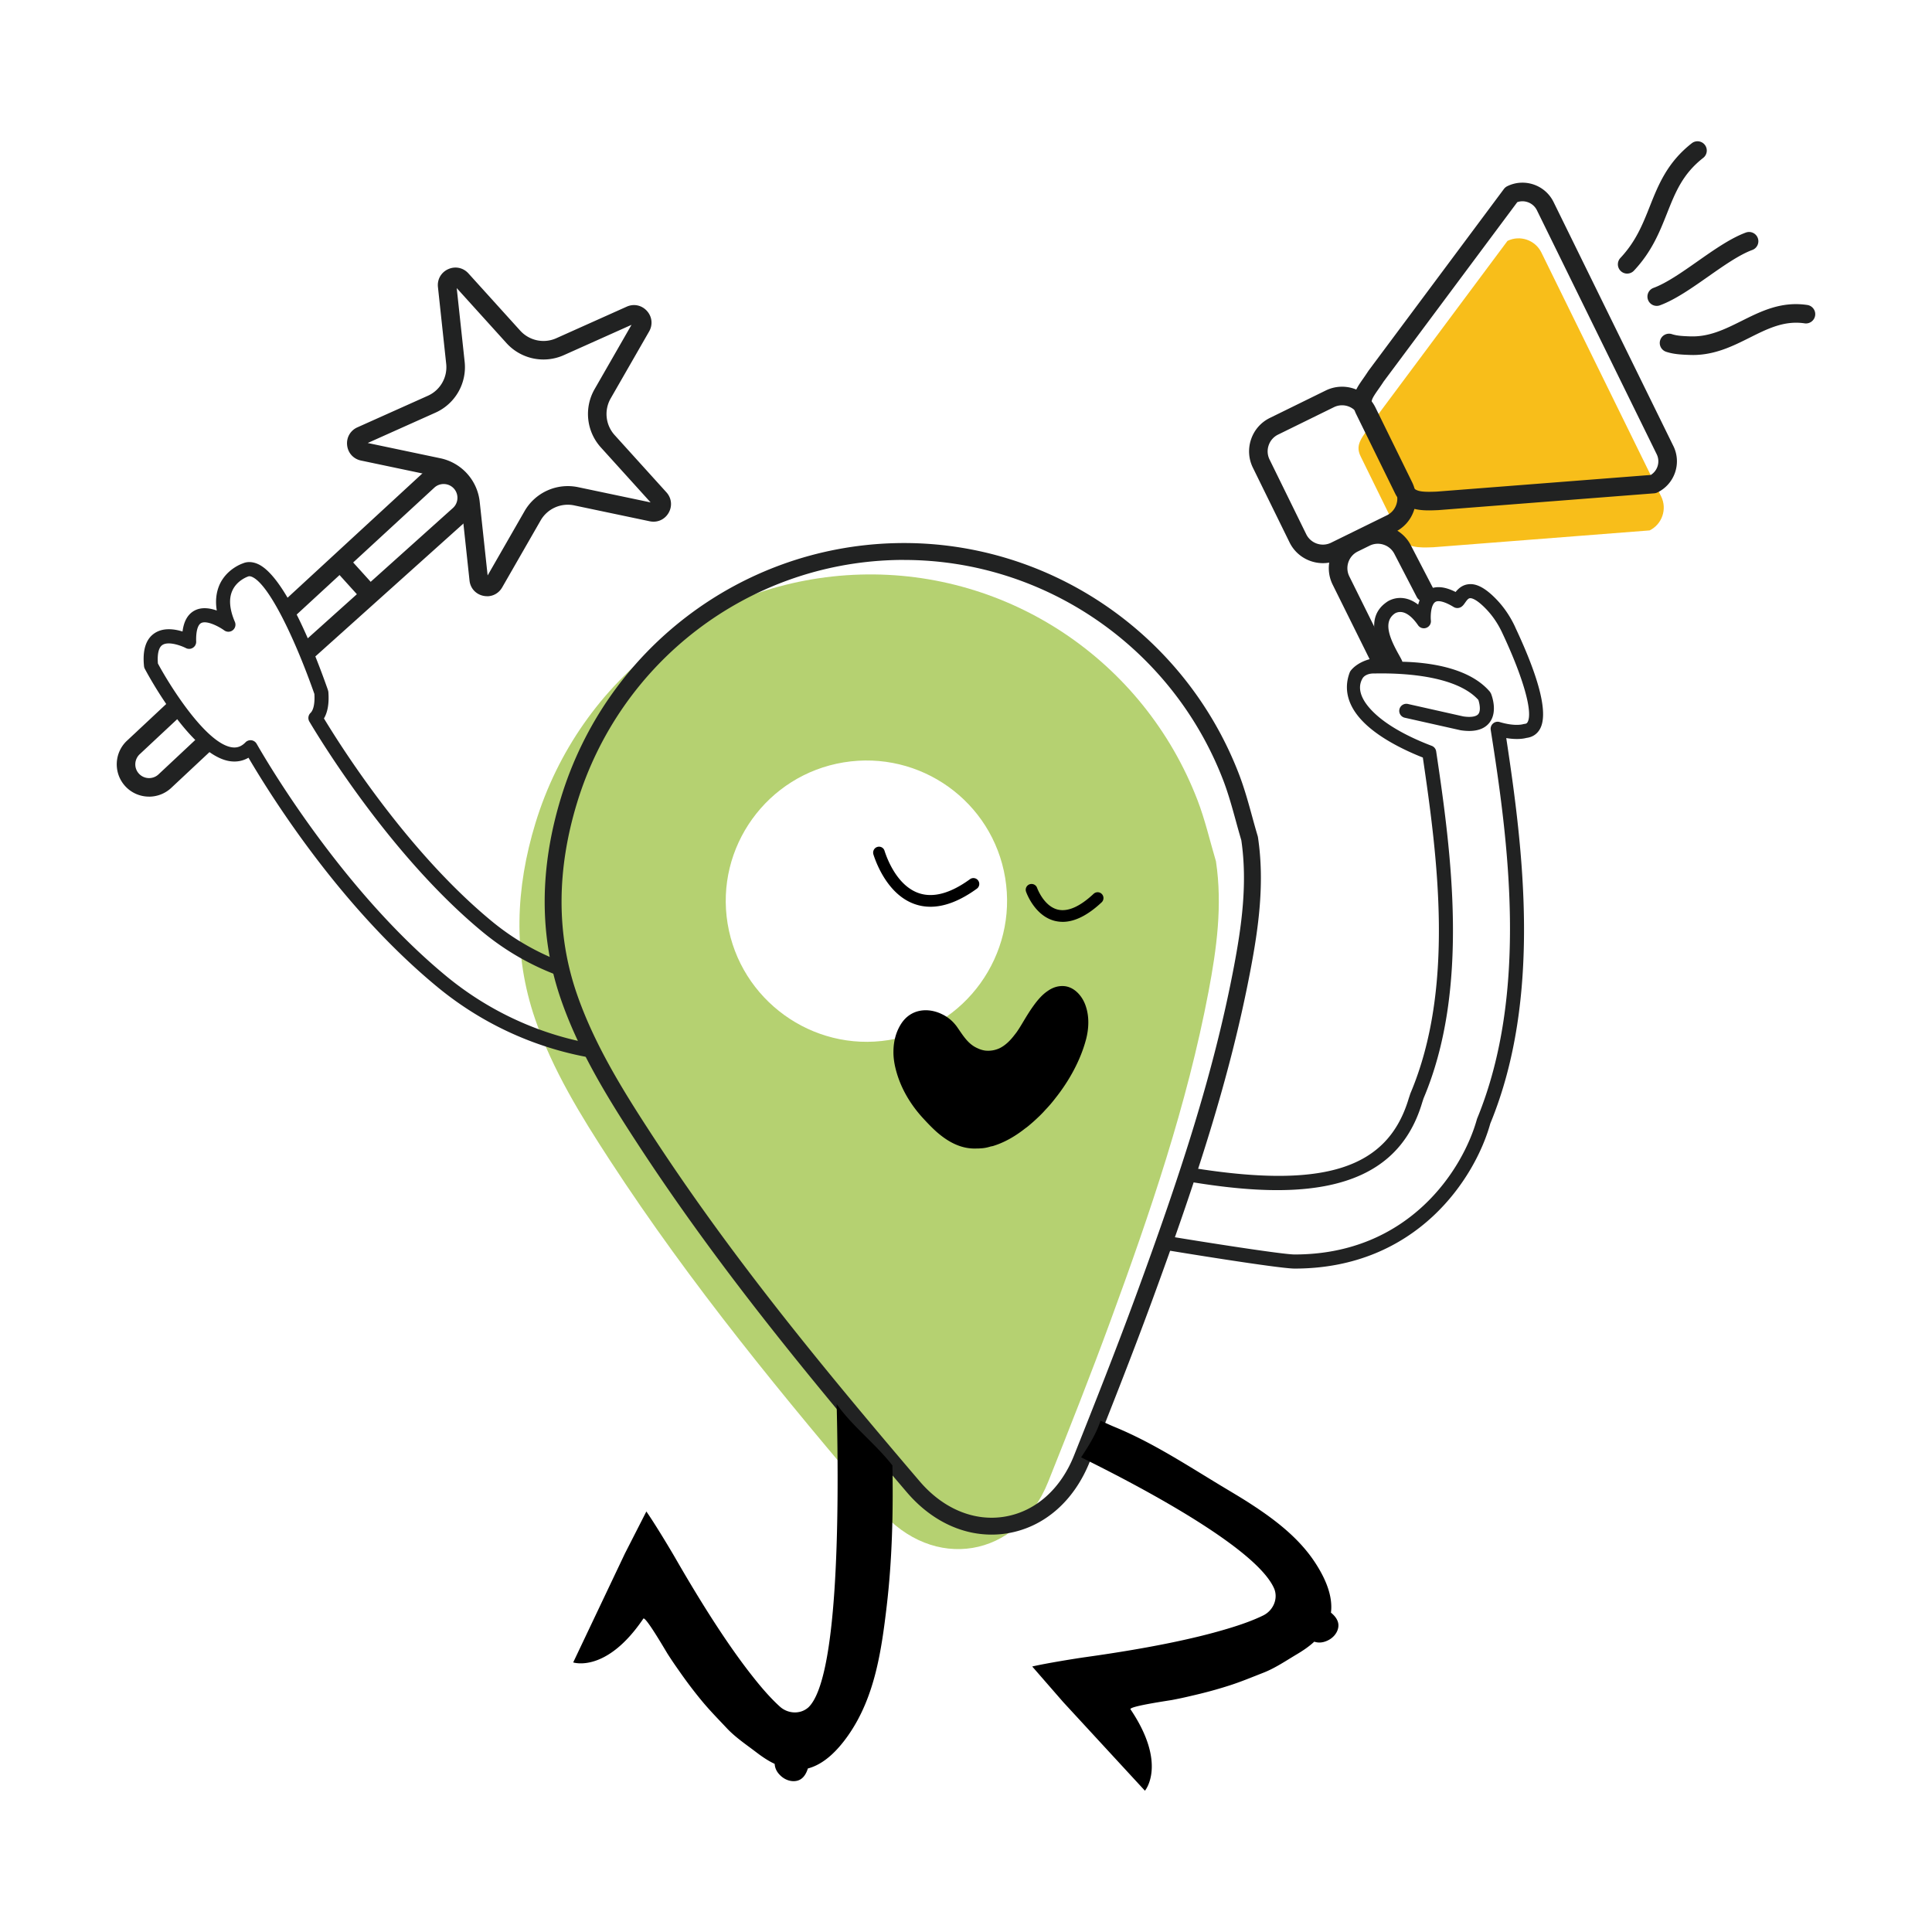
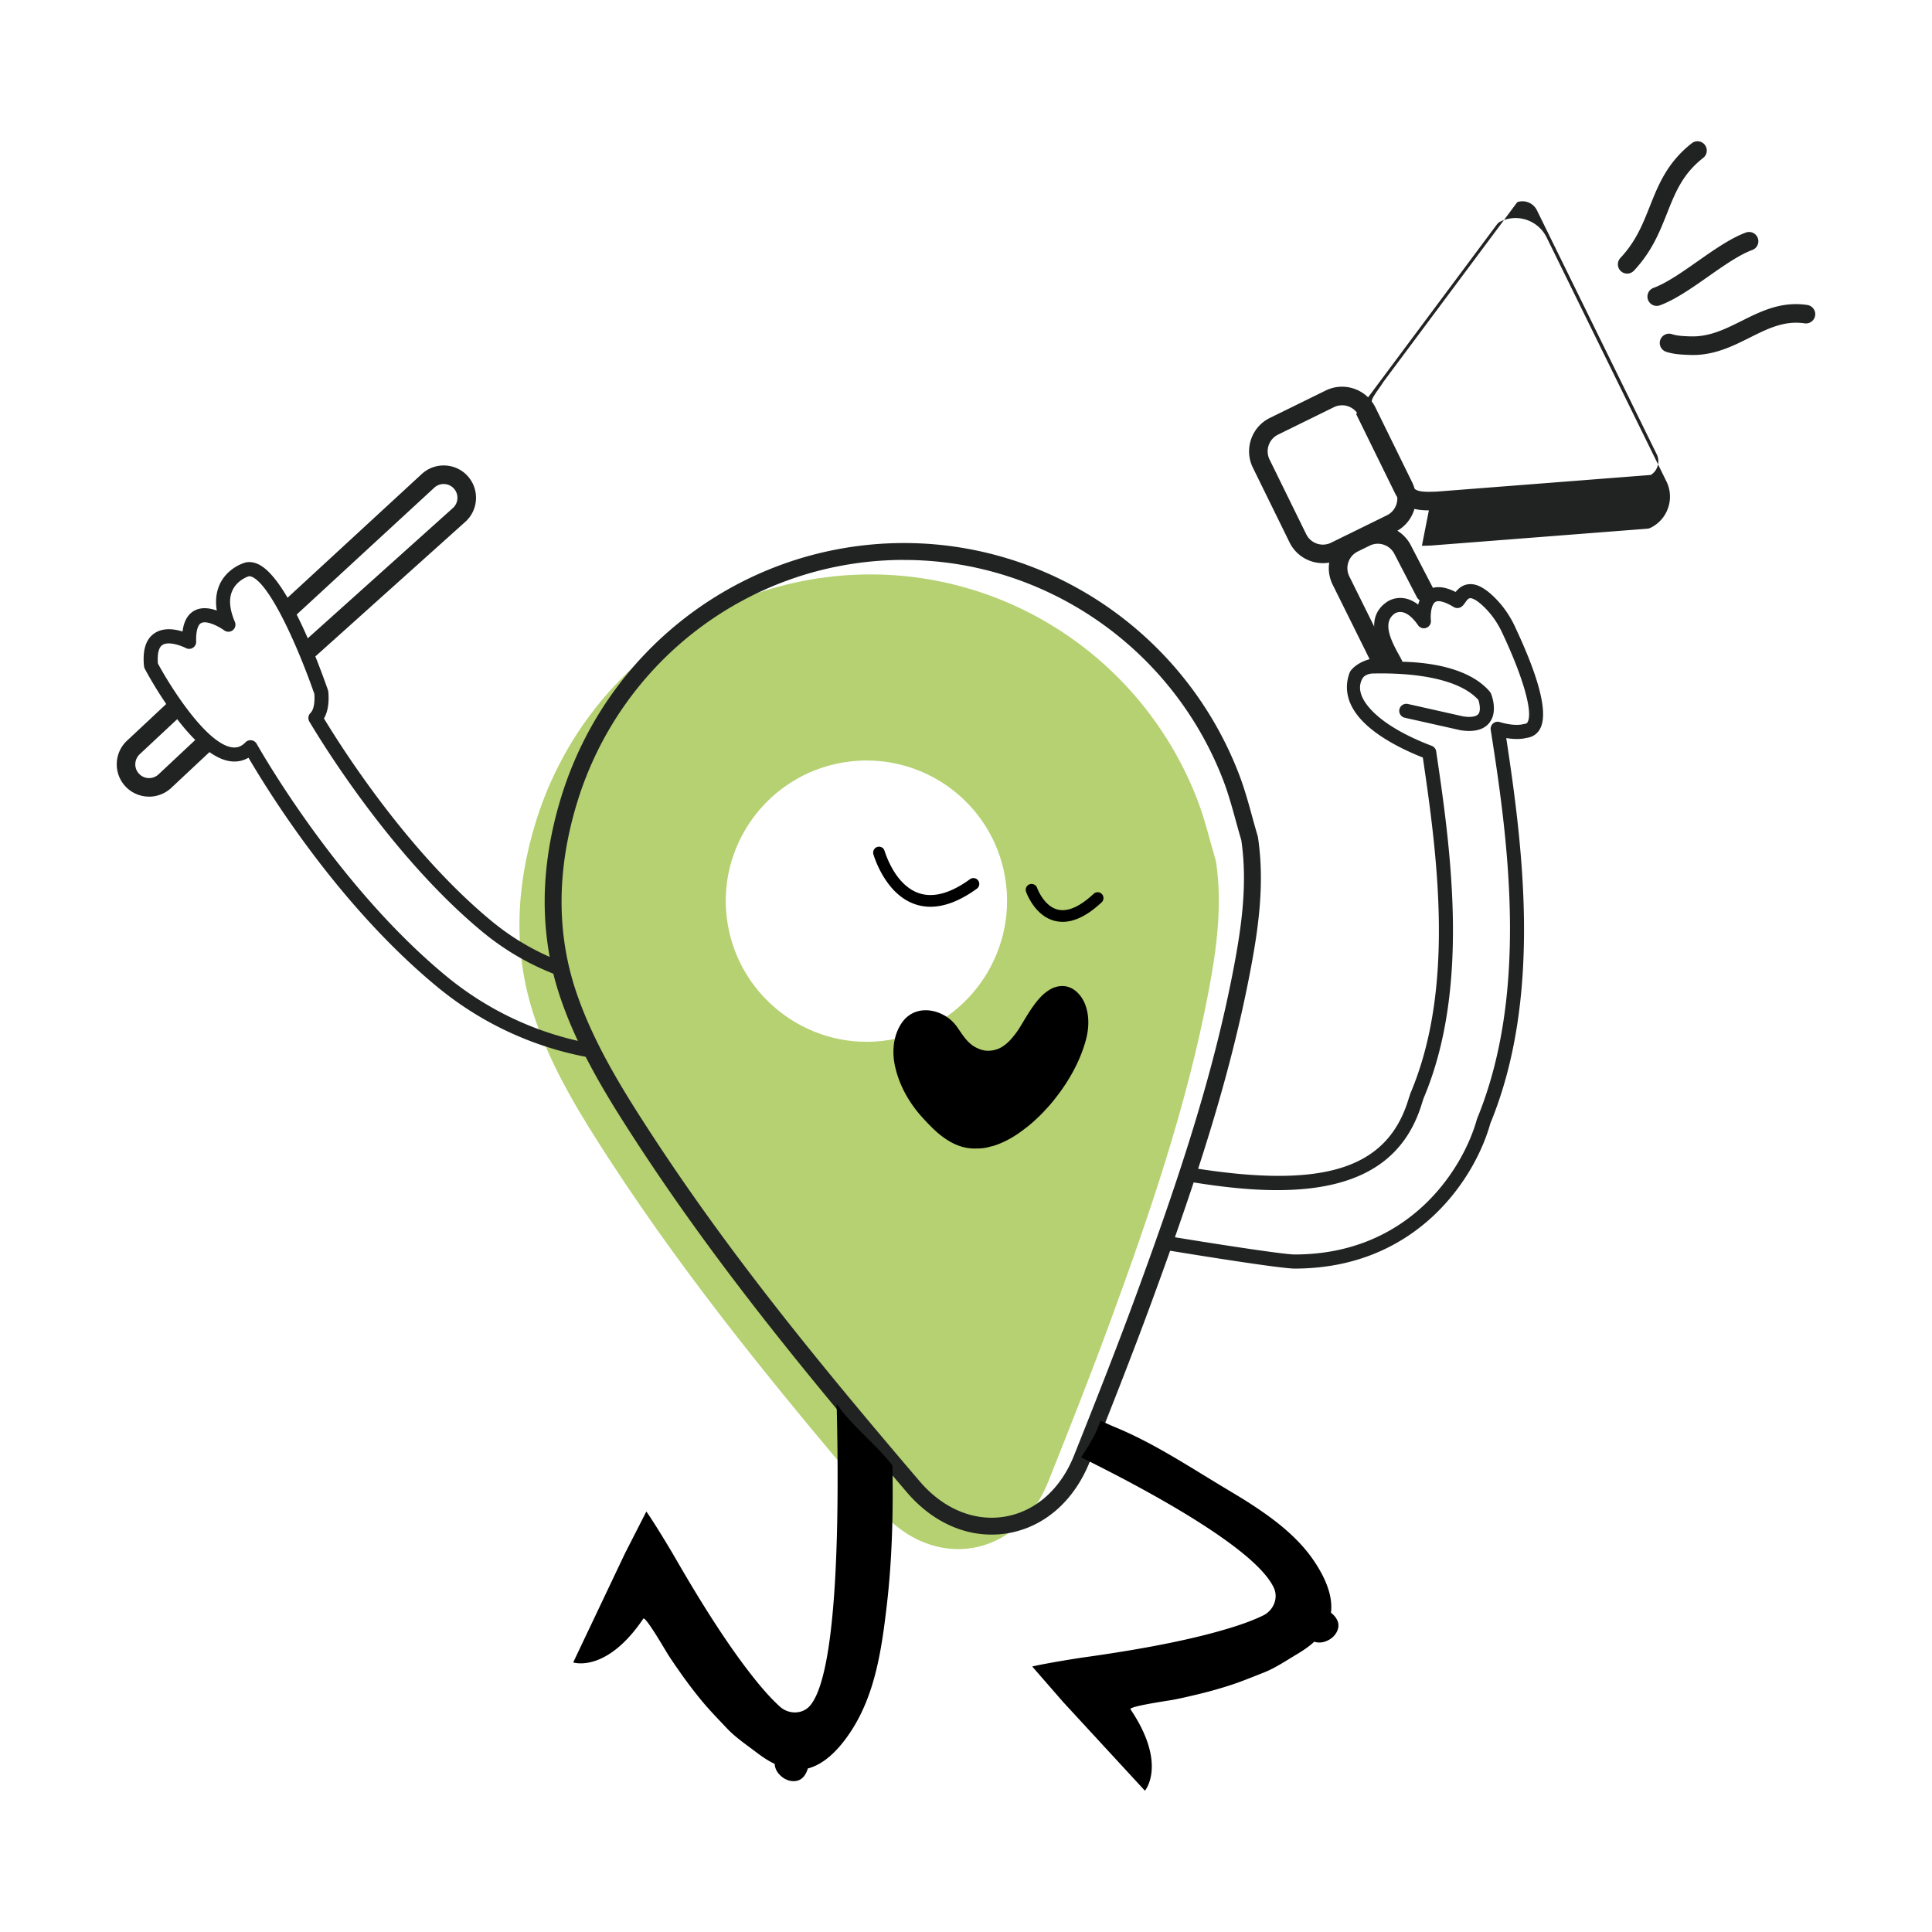
<svg xmlns="http://www.w3.org/2000/svg" viewBox="0 0 800 800" style="enable-background:new 0 0 800 800" xml:space="preserve">
  <path style="fill:#b5d171" d="M503.507 356.681c2.734 18.246.294 36.087-3.058 53.807-8.9 46.932-24.291 91.97-40.705 136.674-8.171 22.266-16.899 44.329-25.688 66.352-12.677 31.764-47.671 37.545-69.805 11.634-39.591-46.355-78.301-93.398-111.634-144.572-12.1-18.57-23.785-37.505-31.025-58.576-9.265-26.954-8.1-54.263.142-81.227 18.327-59.923 72.327-101.043 134.497-102.855 61.391-1.782 117.395 35.581 139.641 93.448 3.15 8.203 5.124 16.87 7.635 25.315zm-154.171-40.998c-31.693 5.205-53.23 35.105-48.056 66.727 5.174 31.622 35.125 53.301 66.697 48.258 31.774-5.073 53.513-35.328 48.248-67.152-5.235-31.643-35.166-53.048-66.889-47.833z" />
  <path style="fill:#212222" d="M410.555 635.446c-12.859 0-25.354-6.177-35.055-17.537-44.249-51.812-80.214-96.284-111.897-144.927-11.786-18.094-23.916-37.586-31.399-59.346-8.921-25.942-8.88-53.999.111-83.384 18.702-61.148 74.058-103.473 137.737-105.326 62.829-1.833 120.301 36.624 143.003 95.686 2.218 5.772 3.868 11.776 5.468 17.588a350.208 350.208 0 0 0 2.258 7.989c.051.162.081.314.111.476 2.855 18.985.203 37.647-3.088 54.971-8.455 44.542-22.448 87.069-40.856 137.221-8.364 22.772-17.294 45.312-25.719 66.444-6.511 16.312-18.925 27.106-34.062 29.607a40.108 40.108 0 0 1-6.582.537l-.03.001zm-36.229-403.603c-1.357 0-2.714.02-4.081.061-60.682 1.762-113.426 42.102-131.257 100.384-8.546 27.946-8.607 54.546-.182 79.07 7.219 21.01 19.097 40.077 30.65 57.807 31.49 48.339 67.294 92.608 111.36 144.208 9.731 11.391 22.56 16.727 35.186 14.641 12.667-2.096 23.137-11.31 28.716-25.294 8.414-21.091 17.325-43.57 25.658-66.261 18.297-49.828 32.189-92.041 40.553-136.117 3.159-16.646 5.711-34.518 3.078-52.389a411.18 411.18 0 0 1-2.228-7.888c-1.549-5.64-3.159-11.482-5.245-16.93-21.142-55.012-73.937-91.271-132.199-91.271l-.009-.021z" />
  <path d="M385.272 375.464c-2.126 0-4.182-.324-6.166-.982-11.249-3.696-16.191-16.748-17.436-20.656-.405-1.276.273-2.693 1.539-3.098 1.256-.425 2.602.213 3.027 1.478 0 0 .041.142.051.152 1.073 3.352 5.265 14.54 14.338 17.527 5.934 1.944 13.001 0 21.031-5.832a2.418 2.418 0 0 1 3.382.547 2.425 2.425 0 0 1-.537 3.382c-6.875 4.982-13.315 7.483-19.208 7.483h-.021zM440.02 381.711c-1.094 0-2.167-.132-3.22-.385-8.384-2.076-11.796-11.695-11.938-12.1a2.408 2.408 0 0 1 1.499-3.068c1.256-.415 2.633.233 3.078 1.488.03.071 2.714 7.554 8.546 8.991 4.151 1.002 9.153-1.185 14.864-6.531.982-.901 2.511-.861 3.422.111a2.427 2.427 0 0 1-.111 3.422c-5.741 5.377-11.158 8.08-16.14 8.08v-.008zM449.67 430.516c-2.268 8.516-6.926 17.021-12.708 24.281a55.54 55.54 0 0 1-4.141 4.82c-.739.851-1.529 1.65-2.329 2.44-1.134 1.083-2.268 2.157-3.402 3.119-.851.739-1.701 1.478-2.612 2.096-3.797 3.007-8.171 5.62-12.768 7.098a6.54 6.54 0 0 1-1.418.344c-1.418.456-2.835.739-4.253.79-.506.061-1.023.061-1.529.061a18.999 18.999 0 0 1-7.432-1.134c-3.463-1.245-6.521-3.352-9.305-5.792-1.701-1.529-3.352-3.23-4.881-4.88-.284-.284-.506-.567-.79-.851-5.336-5.842-9.417-12.819-11.29-20.545-.567-2.329-.911-4.769-.851-7.209.061-3.969 1.023-7.888 3.23-11.29 4.03-6.187 11.179-6.754 16.97-3.858a15.892 15.892 0 0 1 5.053 3.858c.344.395.678.79.962 1.195 2.38 3.352 4.425 7.037 8.283 8.85.223.111.395.172.628.284a10.4 10.4 0 0 0 3.007.851c.739.061 1.478.061 2.096 0 1.306-.111 2.501-.456 3.635-.962 2.38-1.134 4.486-3.179 6.237-5.508.456-.567.911-1.134 1.306-1.762.79-1.134 1.59-2.501 2.44-3.919 1.195-1.985 2.501-4.141 3.969-6.187 1.812-2.552 3.797-4.88 6.126-6.409 1.934-1.357 4.081-2.096 6.47-1.985 4.425.223 7.888 4.141 9.245 8.394 1.478 4.425 1.245 9.305.061 13.791l-.009.019z" />
  <path style="fill:#212222" d="M627.433 259.699c-2.086-4.506-4.799-8.465-8.05-11.776-4.273-4.374-7.928-6.339-11.148-6.015-2.653.223-4.374 1.812-5.498 3.22-4.668-2.369-8.526-2.633-11.472-.79-1.944 1.225-3.291 3.24-4.03 6.025-1.883-1.458-3.868-2.349-5.903-2.653-4.394-.638-7.25 1.681-7.24 1.681-9.002 6.308-3.888 17.335-.962 22.722-10.237.253-13.801 5.549-13.953 5.782a2.735 2.735 0 0 0-.294.567c-2.167 5.691-2.339 14.398 9.123 23.592 6.561 5.265 15.036 9.204 21.162 11.624 6.055 41.15 13.345 95.423-5.144 139.064l-.678 2.035c-8.678 29.222-34.984 37.687-90.178 28.716a81.73 81.73 0 0 1-1.286 5.731c17.77 2.957 39.621 5.468 58.09 1.64 20.605-4.263 33.343-15.502 38.933-34.346l.567-1.731c19.157-45.21 11.492-101.701 5.215-143.661a2.906 2.906 0 0 0-1.853-2.298c-6.116-2.319-14.743-6.177-21.183-11.341-6.835-5.488-10.389-11.543-7.462-16.565.891-1.519 2.997-2.045 4.384-2.045 3.341 0 32.594-1.175 43.58 10.936.506 1.509 1.104 4.465 0 5.853-.861 1.094-3.159 1.448-6.247.982l-22.955-5.154a2.948 2.948 0 0 0-3.483 2.217 2.913 2.913 0 0 0 2.207 3.483l23.147 5.194c1.256.192 2.44.284 3.524.284 3.787 0 6.612-1.144 8.384-3.402 3.574-4.536.962-11.32.658-12.08l-.405-.678-.081-.111c-8.242-9.66-24.311-12.11-36.189-12.384-.253-.719-.719-1.559-1.488-2.936-3.807-6.794-6.642-13.548-1.701-17.021.01 0 1.215-.881 3.007-.587 2.157.344 4.455 2.228 6.663 5.427a2.89 2.89 0 0 0 3.412 1.073 2.91 2.91 0 0 0 1.893-3.038c-.203-1.914-.01-6.511 1.853-7.685 1.286-.81 4.121-.03 7.574 2.096a2.953 2.953 0 0 0 3.078 0c.749-.466 1.205-1.124 1.701-1.833.81-1.154 1.337-1.762 1.995-1.812.486-.051 2.4.111 6.47 4.283 2.784 2.835 5.113 6.247 6.926 10.166 8.647 18.368 12.748 32.847 10.439 36.877-.233.405-.516.658-1.266.729-.263.02-.516.091-.648.132h-.03c-.273.081-3.554.911-9.599-.901a2.866 2.866 0 0 0-2.754.597 2.917 2.917 0 0 0-.962 2.653c7.159 45.372 15.927 108.647-5.67 161.046l-.03.101c-5.761 20.818-28.139 56.065-75.496 56.065-5.113 0-38.72-5.326-51.043-7.371l.091-.547c-1.691 1.721-3.2 3.625-4.648 5.599.213.091.435.172.668.213 4.739.81 48.299 7.949 54.921 7.949 50.84 0 74.848-37.728 81.034-60.065 21.527-52.217 13.487-114.165 6.602-159.609 4.486.749 7.311.233 8.414-.071 2.42-.304 4.324-1.549 5.498-3.605 3.524-6.146.091-20.362-10.207-42.244l.023.001zM243.15 431.812c-20.828-4.06-40.958-13.315-58.201-27.491-42.274-34.812-72.964-86.371-78.685-96.344a2.935 2.935 0 0 0-2.167-1.448 2.926 2.926 0 0 0-1.661.284 2.608 2.608 0 0 0-.79.577c-1.681 1.721-3.463 2.369-5.61 2.055-10.733-1.569-25.668-25.425-30.65-34.7-.314-3.919.324-6.632 1.823-7.645 2.592-1.762 8.06.375 9.761 1.256a2.902 2.902 0 0 0 2.896-.122 2.916 2.916 0 0 0 1.367-2.562c-.132-4.121.618-6.916 2.055-7.675.02 0 .04-.02.061-.03 2.39-1.175 7.513 1.6 9.498 3.058a2.917 2.917 0 0 0 3.544-.071 2.919 2.919 0 0 0 .871-3.433c-2.238-5.245-2.592-9.609-1.043-12.971 1.823-4.06 5.934-5.63 6.46-5.812.213-.091.699-.294 1.721.152 7.189 3.19 18.135 26.66 25.78 48.471.233 3.827-.344 6.612-1.6 7.847a2.916 2.916 0 0 0-.476 3.584c5.448 9.164 34.498 56.44 71.881 87.231a108.17 108.17 0 0 0 33.242 18.682 305.772 305.772 0 0 1-1.823-6.895 102.64 102.64 0 0 1-27.714-16.302c-34.447-28.372-61.604-70.899-69.552-84.022 1.569-2.612 2.187-6.288 1.833-10.936-.02-.365-.273-1.083-.273-1.094-4.881-13.912-17.456-46.82-28.939-51.914-2.177-.962-4.324-1.053-6.116-.284-.273.091-6.723 2.228-9.72 8.829-1.418 3.23-1.802 6.825-1.154 10.723-3.584-1.276-6.733-1.296-9.184 0-2.785 1.468-4.465 4.384-5.002 8.688-3.514-1.094-8.07-1.671-11.634.739-3.544 2.39-4.992 6.977-4.313 13.619.041.385.142.739.324 1.073.77 1.468 19.097 35.905 35.237 38.264 2.785.405 5.367-.081 7.695-1.438 10.834 18.428 39.226 62.829 78.361 95.048 19.279 15.857 42.041 25.82 65.451 29.526a96.61 96.61 0 0 1-3.544-6.541l-.01.024z" />
-   <path style="fill:#f8be1a" d="m683.063 219.632-89.499 6.966c-6.085.253-11.492.385-14.034-4.789l-16.12-32.837c-2.542-5.174.851-7.878 4.789-14.034l56.014-75.182c5.174-2.542 11.492-.385 14.034 4.789l49.615 101.053c2.542 5.174.385 11.492-4.789 14.034h-.01z" />
  <path style="fill:#212222" d="M547.806 233.19c-5.68 0-11.158-3.159-13.831-8.597l-15.188-30.944c-1.802-3.676-2.066-7.847-.739-11.746s4.091-7.037 7.766-8.84l23.137-11.361c7.614-3.736 16.839-.587 20.585 7.027l15.188 30.944c1.802 3.676 2.066 7.847.739 11.746a15.254 15.254 0 0 1-7.766 8.84L554.56 231.62a15.323 15.323 0 0 1-6.754 1.57zm7.908-65.37a7.582 7.582 0 0 0-3.372.79l-23.137 11.361a7.644 7.644 0 0 0-3.878 4.425 7.626 7.626 0 0 0 .365 5.873l15.188 30.944c1.873 3.807 6.48 5.387 10.287 3.514l23.137-11.361 1.691 3.453-1.691-3.453a7.644 7.644 0 0 0 3.878-4.425 7.626 7.626 0 0 0-.365-5.873l-15.188-30.944a7.707 7.707 0 0 0-6.915-4.304z" />
-   <path style="fill:#212222" d="M591.66 211.339c-5.346 0-10.986-.942-13.983-7.037l-16.12-32.837c-3.038-6.197-.04-10.49 2.876-14.652a97.29 97.29 0 0 0 2.136-3.149 4.31 4.31 0 0 1 .152-.223l56.014-75.182c.365-.486.84-.881 1.387-1.154 7.088-3.483 15.695-.547 19.178 6.551l49.615 101.053c3.483 7.088.547 15.695-6.551 19.178a3.936 3.936 0 0 1-1.397.385l-89.51 6.966h-.142c-1.174.051-2.41.101-3.655.101zm-18.692-53.402a85.291 85.291 0 0 1-2.238 3.291c-2.967 4.243-3.2 4.951-2.268 6.855l16.12 32.837c1.266 2.572 3.696 2.926 10.348 2.643l88.619-6.895c2.866-1.772 3.969-5.478 2.461-8.566L636.394 87.048a6.615 6.615 0 0 0-3.817-3.341 6.532 6.532 0 0 0-4.303 0l-55.306 74.24v-.01zm111.695 42.497zM673.778 113.294a3.844 3.844 0 0 1-2.633-1.043 3.842 3.842 0 0 1-.172-5.437c6.399-6.825 9.204-13.872 12.161-21.324 3.564-8.971 7.25-18.236 17.396-26.174a3.848 3.848 0 0 1 5.397.658 3.848 3.848 0 0 1-.658 5.397c-8.516 6.652-11.513 14.206-14.986 22.955-3.098 7.797-6.298 15.857-13.7 23.744a3.83 3.83 0 0 1-2.805 1.215v.009zM686.01 126.659a3.83 3.83 0 0 1-3.605-2.521 3.843 3.843 0 0 1 2.288-4.931c5.377-1.974 11.918-6.561 18.236-10.996 6.723-4.718 13.68-9.599 20.008-11.918a3.843 3.843 0 1 1 2.643 7.219c-5.377 1.974-11.918 6.561-18.236 10.996-6.723 4.718-13.68 9.599-20.008 11.918a3.753 3.753 0 0 1-1.326.233zM700.914 146.992c-.435 0-.881 0-1.326-.03h-.203c-3.078-.122-6.258-.243-9.467-1.296-2.015-.668-3.119-2.835-2.45-4.85a3.848 3.848 0 0 1 4.85-2.45c2.177.719 4.688.81 7.351.911h.203c7.837.304 14.378-2.947 21.264-6.379 8.09-4.04 16.454-8.222 27.238-6.612 2.096.314 3.554 2.268 3.24 4.364-.314 2.096-2.268 3.554-4.364 3.24-8.394-1.256-15.33 2.217-22.671 5.893-7.108 3.554-14.439 7.219-23.663 7.219l-.002-.01zM571.632 277.226a3.826 3.826 0 0 1-3.443-2.136l-16.383-33.04c-3.746-7.625-.587-16.859 7.017-20.595l4.921-2.42c3.676-1.802 7.847-2.066 11.746-.739a15.254 15.254 0 0 1 8.84 7.766l9.123 17.568a3.844 3.844 0 1 1-6.824 3.544l-9.153-17.649c-.942-1.914-2.511-3.281-4.455-3.949a7.626 7.626 0 0 0-5.873.365l-4.921 2.42c-3.807 1.873-5.377 6.48-3.514 10.288l16.373 33.019a3.847 3.847 0 0 1-1.742 5.154 3.821 3.821 0 0 1-1.701.405l-.011-.001zM61.721 329.868c-3.655 0-7.29-1.488-9.923-4.394-4.951-5.478-4.526-13.963.942-18.914l16.17-15.128a3.852 3.852 0 0 1 5.437.182 3.852 3.852 0 0 1-.182 5.437L57.944 312.22c-2.379 2.157-2.562 5.772-.446 8.1 2.106 2.329 5.731 2.511 8.06.405l16.606-15.553a3.852 3.852 0 0 1 5.437.182 3.852 3.852 0 0 1-.182 5.437l-16.656 15.593a13.452 13.452 0 0 1-9.042 3.493v-.009zM127.729 273.054a3.842 3.842 0 0 1-2.572-6.703l62.393-56.004c2.319-2.096 2.501-5.711.395-8.05-2.106-2.329-5.731-2.511-8.06-.405l-56.916 52.47a3.84 3.84 0 1 1-5.204-5.65l56.946-52.501c5.498-4.982 13.993-4.556 18.945.921s4.526 13.963-.942 18.914L130.31 272.06a3.824 3.824 0 0 1-2.572.982l-.009.012z" />
-   <path style="fill:#212222" d="M152.111 248.955a3.827 3.827 0 0 1-2.855-1.266l-10.743-11.877a3.833 3.833 0 0 1 .273-5.427 3.833 3.833 0 0 1 5.427.273l10.743 11.877a3.833 3.833 0 0 1-.273 5.427 3.83 3.83 0 0 1-2.582.992h.01zM201.706 246.88a7.507 7.507 0 0 1-1.559-.162c-3.139-.658-5.397-3.149-5.731-6.339l-3.412-31.764a12.987 12.987 0 0 0-10.257-11.341l-31.268-6.571c-3.139-.658-5.397-3.149-5.741-6.339-.344-3.19 1.326-6.106 4.253-7.412l29.151-13.062a12.966 12.966 0 0 0 7.614-13.264l-3.412-31.764c-.344-3.19 1.326-6.096 4.253-7.412 2.926-1.316 6.217-.618 8.364 1.752l21.436 23.694a12.985 12.985 0 0 0 14.966 3.149l29.151-13.062c2.926-1.316 6.217-.618 8.364 1.762 2.157 2.38 2.511 5.721.911 8.505l-15.907 27.703a12.99 12.99 0 0 0 1.63 15.209l21.436 23.694c2.157 2.38 2.511 5.721.911 8.505-1.6 2.785-4.668 4.151-7.797 3.493l-31.268-6.571a12.956 12.956 0 0 0-13.953 6.258l-15.907 27.703c-1.337 2.319-3.686 3.655-6.247 3.655l.019-.019zm-49.402-63.437 30.012 6.308a20.656 20.656 0 0 1 16.322 18.044l3.281 30.488 15.269-26.6a20.656 20.656 0 0 1 22.205-9.953l30.012 6.308-20.575-22.742a20.647 20.647 0 0 1-2.602-24.19l15.269-26.6-27.987 12.535a20.651 20.651 0 0 1-23.815-5.002l-20.575-22.742 3.281 30.488a20.645 20.645 0 0 1-12.12 21.102l-27.987 12.535.01.021zm109.841-50.04 3.331 1.914-3.331-1.914z" />
+   <path style="fill:#212222" d="M591.66 211.339c-5.346 0-10.986-.942-13.983-7.037l-16.12-32.837a97.29 97.29 0 0 0 2.136-3.149 4.31 4.31 0 0 1 .152-.223l56.014-75.182c.365-.486.84-.881 1.387-1.154 7.088-3.483 15.695-.547 19.178 6.551l49.615 101.053c3.483 7.088.547 15.695-6.551 19.178a3.936 3.936 0 0 1-1.397.385l-89.51 6.966h-.142c-1.174.051-2.41.101-3.655.101zm-18.692-53.402a85.291 85.291 0 0 1-2.238 3.291c-2.967 4.243-3.2 4.951-2.268 6.855l16.12 32.837c1.266 2.572 3.696 2.926 10.348 2.643l88.619-6.895c2.866-1.772 3.969-5.478 2.461-8.566L636.394 87.048a6.615 6.615 0 0 0-3.817-3.341 6.532 6.532 0 0 0-4.303 0l-55.306 74.24v-.01zm111.695 42.497zM673.778 113.294a3.844 3.844 0 0 1-2.633-1.043 3.842 3.842 0 0 1-.172-5.437c6.399-6.825 9.204-13.872 12.161-21.324 3.564-8.971 7.25-18.236 17.396-26.174a3.848 3.848 0 0 1 5.397.658 3.848 3.848 0 0 1-.658 5.397c-8.516 6.652-11.513 14.206-14.986 22.955-3.098 7.797-6.298 15.857-13.7 23.744a3.83 3.83 0 0 1-2.805 1.215v.009zM686.01 126.659a3.83 3.83 0 0 1-3.605-2.521 3.843 3.843 0 0 1 2.288-4.931c5.377-1.974 11.918-6.561 18.236-10.996 6.723-4.718 13.68-9.599 20.008-11.918a3.843 3.843 0 1 1 2.643 7.219c-5.377 1.974-11.918 6.561-18.236 10.996-6.723 4.718-13.68 9.599-20.008 11.918a3.753 3.753 0 0 1-1.326.233zM700.914 146.992c-.435 0-.881 0-1.326-.03h-.203c-3.078-.122-6.258-.243-9.467-1.296-2.015-.668-3.119-2.835-2.45-4.85a3.848 3.848 0 0 1 4.85-2.45c2.177.719 4.688.81 7.351.911h.203c7.837.304 14.378-2.947 21.264-6.379 8.09-4.04 16.454-8.222 27.238-6.612 2.096.314 3.554 2.268 3.24 4.364-.314 2.096-2.268 3.554-4.364 3.24-8.394-1.256-15.33 2.217-22.671 5.893-7.108 3.554-14.439 7.219-23.663 7.219l-.002-.01zM571.632 277.226a3.826 3.826 0 0 1-3.443-2.136l-16.383-33.04c-3.746-7.625-.587-16.859 7.017-20.595l4.921-2.42c3.676-1.802 7.847-2.066 11.746-.739a15.254 15.254 0 0 1 8.84 7.766l9.123 17.568a3.844 3.844 0 1 1-6.824 3.544l-9.153-17.649c-.942-1.914-2.511-3.281-4.455-3.949a7.626 7.626 0 0 0-5.873.365l-4.921 2.42c-3.807 1.873-5.377 6.48-3.514 10.288l16.373 33.019a3.847 3.847 0 0 1-1.742 5.154 3.821 3.821 0 0 1-1.701.405l-.011-.001zM61.721 329.868c-3.655 0-7.29-1.488-9.923-4.394-4.951-5.478-4.526-13.963.942-18.914l16.17-15.128a3.852 3.852 0 0 1 5.437.182 3.852 3.852 0 0 1-.182 5.437L57.944 312.22c-2.379 2.157-2.562 5.772-.446 8.1 2.106 2.329 5.731 2.511 8.06.405l16.606-15.553a3.852 3.852 0 0 1 5.437.182 3.852 3.852 0 0 1-.182 5.437l-16.656 15.593a13.452 13.452 0 0 1-9.042 3.493v-.009zM127.729 273.054a3.842 3.842 0 0 1-2.572-6.703l62.393-56.004c2.319-2.096 2.501-5.711.395-8.05-2.106-2.329-5.731-2.511-8.06-.405l-56.916 52.47a3.84 3.84 0 1 1-5.204-5.65l56.946-52.501c5.498-4.982 13.993-4.556 18.945.921s4.526 13.963-.942 18.914L130.31 272.06a3.824 3.824 0 0 1-2.572.982l-.009.012z" />
  <path d="M346.44 581.427c1.245 50.435.132 113.973-11.614 125.475-3.281 3.028-8.414 2.805-11.756-.111-2.612-2.329-6.42-6.227-11.584-12.829-7.533-9.518-17.983-24.696-31.794-48.704-1.792-3.129-8.485-14.307-12.049-19.38l-8.88 17.396-21.415 45.099s13.659 4.627 29.04-18.125c.871-1.235 9.639 14.004 10.156 14.743a167.844 167.844 0 0 0 4.415 6.531c2.987 4.313 6.116 8.495 9.447 12.525 3.362 4.111 7.017 7.797 10.642 11.665 3.554 3.757 8.131 6.825 12.272 9.984 2.369 1.802 4.83 3.463 7.452 4.688.101 1.63.749 3.23 2.258 4.698 1.954 1.975 4.688 2.866 7.037 2.288 2.42-.597 3.706-2.724 4.455-5.083 6.804-1.772 12.363-7.564 16.586-13.558 11.087-15.735 13.852-34.974 16.059-53.696 2.268-19.32 2.724-38.791 2.359-58.232-6.946-8.921-16.535-16.17-23.076-25.375l-.01.001zM551.117 667.757c.891-6.977-2.4-14.297-6.389-20.454-7.098-10.996-18.013-18.985-28.939-25.911-2.359-1.488-4.739-2.906-7.149-4.354-15.431-9.184-30.599-19.411-47.205-26.205-1.063-.435-3.098-1.357-5.721-2.562-1.762 5.387-4.86 10.358-8.05 15.188 33.121 16.312 73.724 39.338 80.022 54.536 1.58 4.172-.537 8.85-4.496 10.865-3.139 1.559-8.171 3.625-16.231 5.954-11.644 3.433-29.617 7.463-57.057 11.31-3.574.486-16.444 2.531-22.479 3.939l12.829 14.733 33.839 36.705s9.386-10.946-5.974-33.708c-.83-1.266 16.596-3.706 17.477-3.919a164.648 164.648 0 0 0 7.705-1.661c5.113-1.164 10.166-2.501 15.148-4.091 5.073-1.58 9.852-3.595 14.793-5.518 4.81-1.893 9.366-4.992 13.842-7.655 2.562-1.529 5.012-3.19 7.128-5.164 1.549.516 3.271.506 5.205-.334 2.562-1.073 4.405-3.281 4.749-5.67.356-2.47-1.143-4.455-3.047-6.024z" />
</svg>